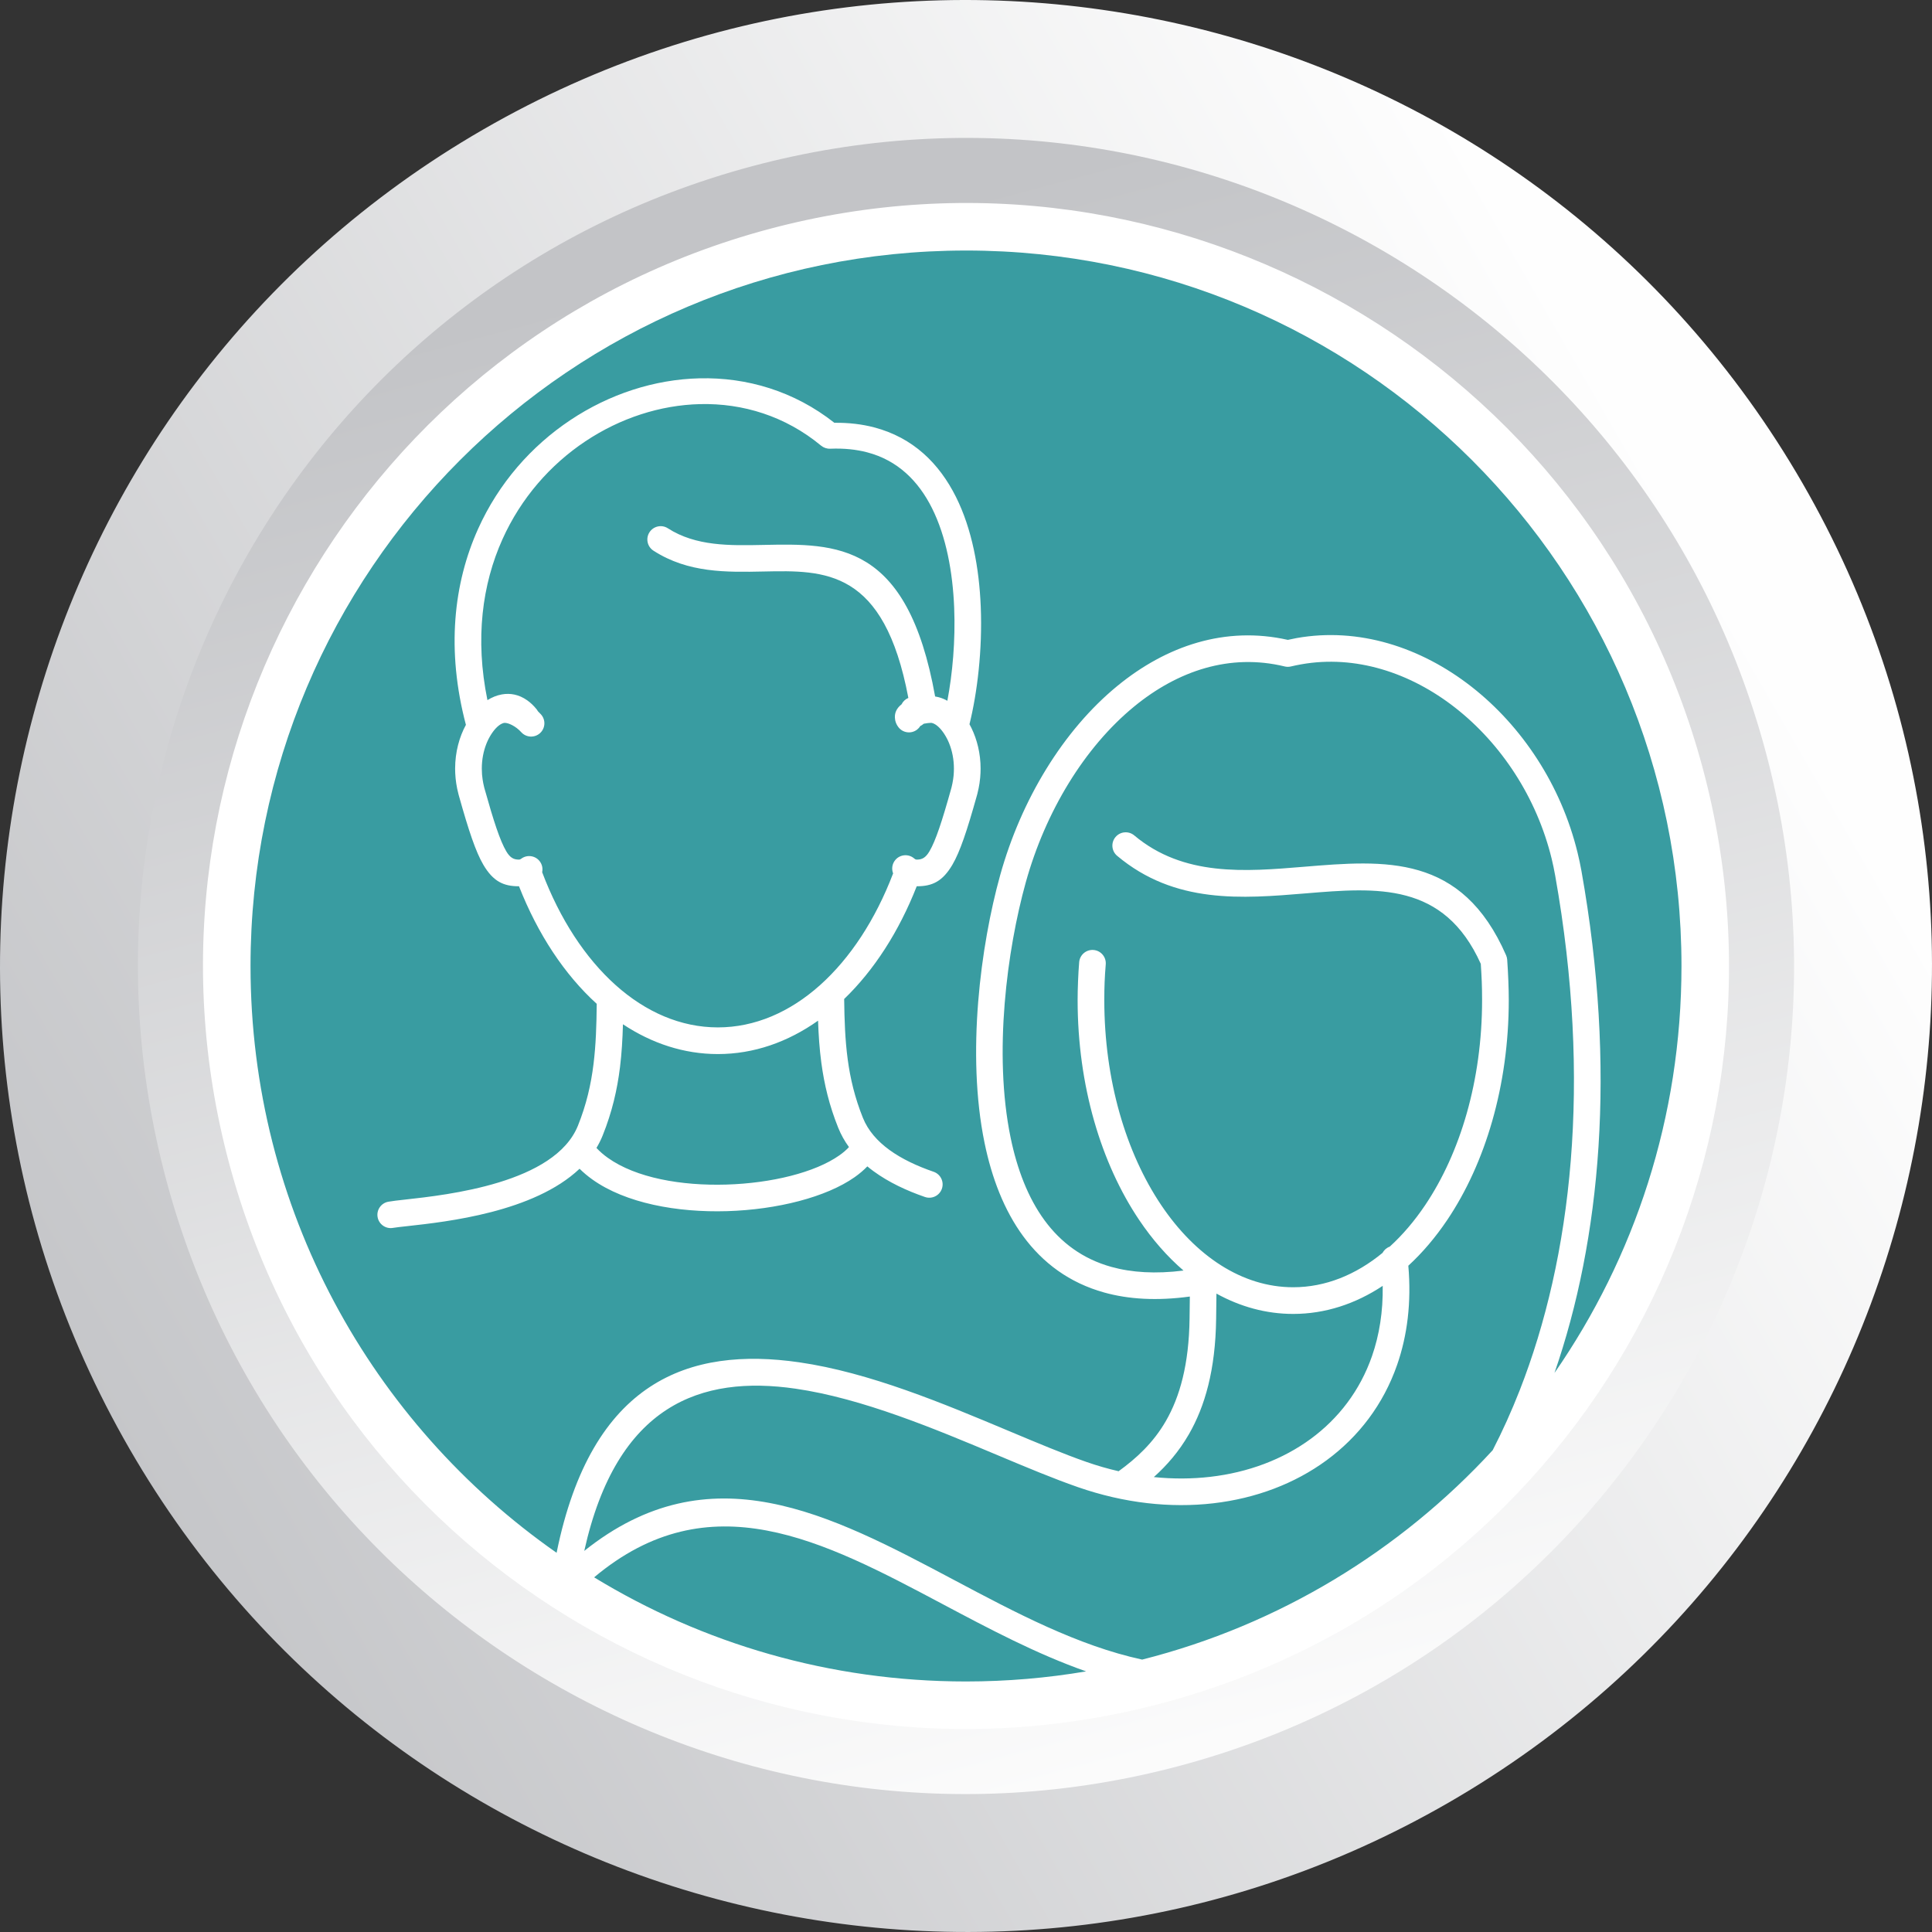
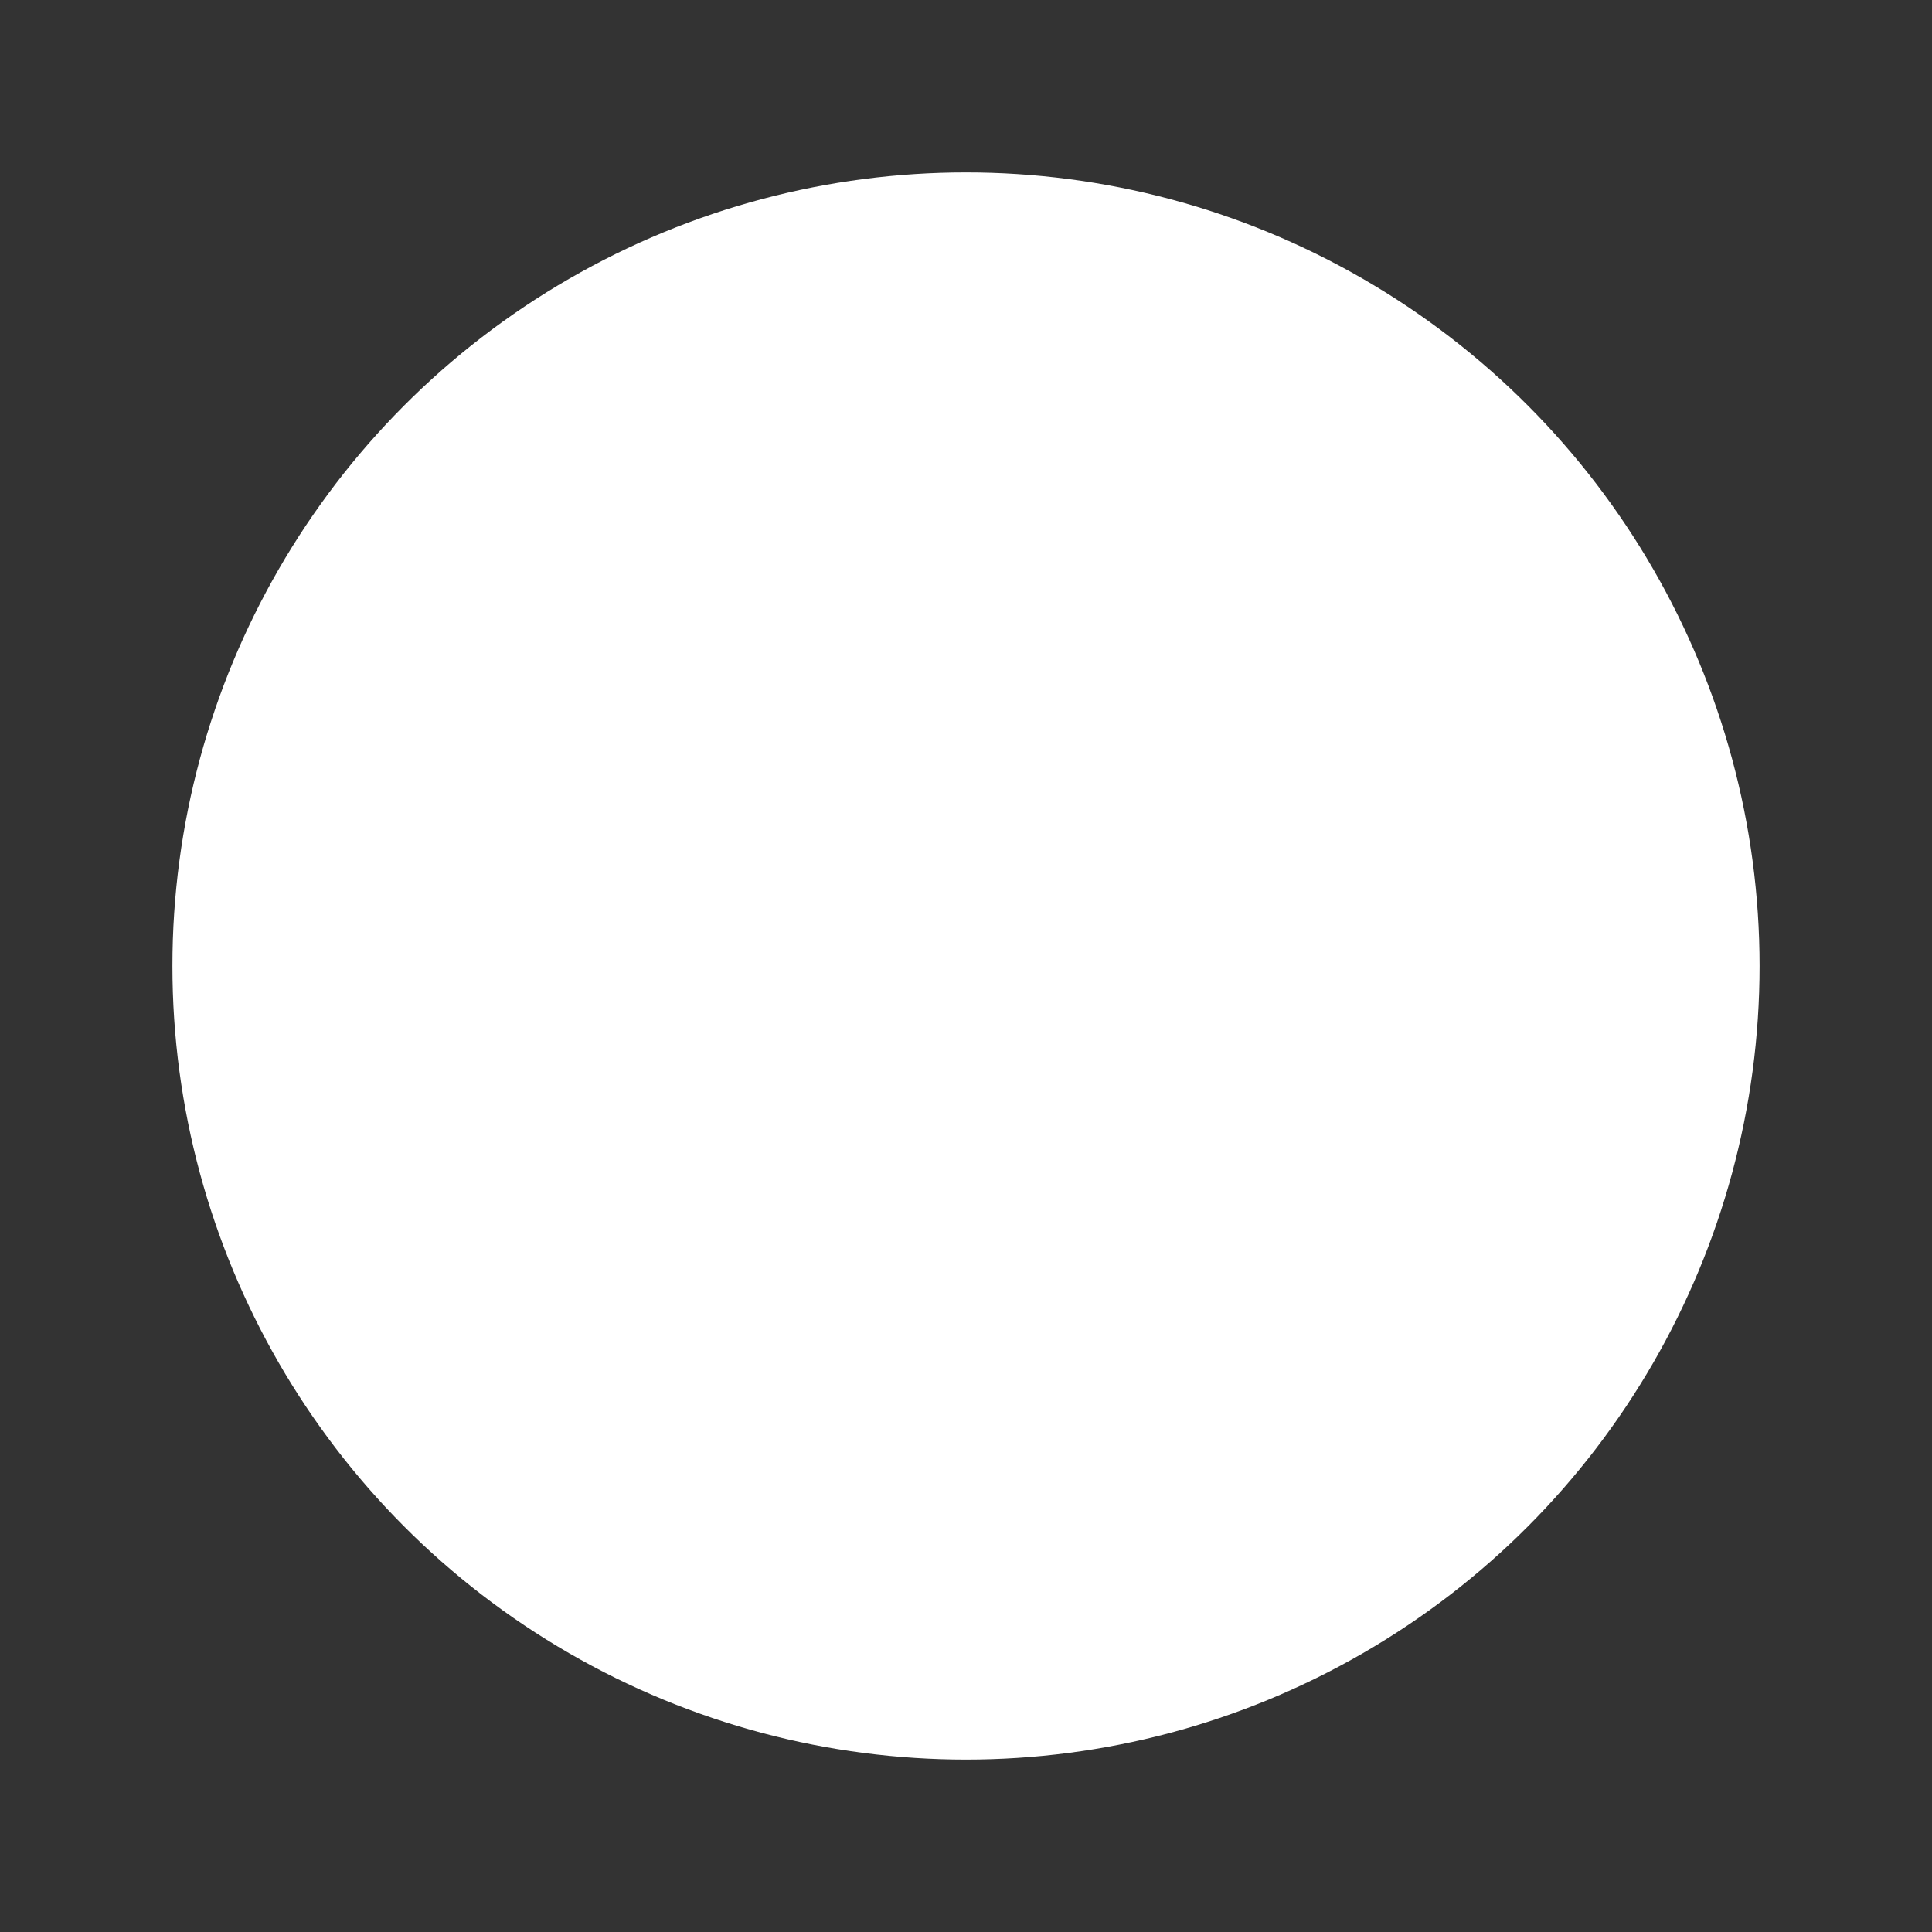
<svg xmlns="http://www.w3.org/2000/svg" xml:space="preserve" width="88.627mm" height="88.627mm" version="1.1" style="shape-rendering:geometricPrecision; text-rendering:geometricPrecision; image-rendering:optimizeQuality; fill-rule:evenodd; clip-rule:evenodd" viewBox="0 0 15960.06 15960.06">
  <rect x="0" y="0" width="15960.06" height="15960.06" fill="#333333" stroke="none" />
  <defs>
    <style type="text/css">
   
    .fil3 {fill:#399CA1}
    .fil0 {fill:white}
    .fil1 {fill:url(#id0)}
    .fil2 {fill:url(#id1)}
   
  </style>
    <linearGradient id="id0" gradientUnits="userSpaceOnUse" x1="14030.03" y1="4486.64" x2="550.17" y2="12269.66">
      <stop offset="0" style="stop-opacity:1; stop-color:#FEFEFE" />
      <stop offset="1" style="stop-opacity:1; stop-color:#C3C4C7" />
    </linearGradient>
    <linearGradient id="id1" gradientUnits="userSpaceOnUse" x1="6382.96" y1="2020.12" x2="9904.74" y2="15164.78">
      <stop offset="0" style="stop-opacity:1; stop-color:#C3C4C7" />
      <stop offset="1" style="stop-opacity:1; stop-color:#FEFEFE" />
    </linearGradient>
  </defs>
  <g id="Capa_x0020_1">
    <circle class="fil0" cx="7980.01" cy="7980.03" r="6555.65" />
-     <path class="fil1" d="M3990.7 1070.3c-3816.16,2203.24 -5123.66,7082.92 -2920.4,10899.06 2203.24,3816.16 7082.92,5123.68 10899.06,2920.42 3816.18,-2203.26 5123.66,-7082.93 2920.42,-10899.08 -2203.24,-3816.16 -7082.92,-5123.66 -10899.08,-2920.4zm623.73 1080.33c-3219.5,1858.8 -4322.55,5975.5 -2463.8,9194.98 1858.8,3219.52 5975.5,4322.57 9195,2463.82 3219.5,-1858.8 4322.55,-5975.52 2463.8,-9195 -1858.8,-3219.52 -5975.5,-4322.55 -9195,-2463.8z" />
-     <path class="fil2" d="M14066.98 6349.03c900.79,3361.75 -1094.23,6817.19 -4455.96,7717.96 -3361.73,900.79 -6817.17,-1094.23 -7717.94,-4455.96 -900.79,-3361.73 1094.23,-6817.17 4455.96,-7717.94 3361.73,-900.8 6817.17,1094.23 7717.94,4455.94zm519.07 -139.08c977.59,3648.42 -1187.53,7398.49 -4835.95,8376.08 -3648.42,977.59 -7398.51,-1187.53 -8376.1,-4835.95 -977.59,-3648.4 1187.53,-7398.49 4835.95,-8376.08 3648.42,-977.59 7398.51,1187.53 8376.1,4835.95z" />
-     <path class="fil3" d="M10048.93 10686.24l-2.56 207.26c-5.26,423.64 -93.08,725.48 -224.45,953.73 -83.52,145.09 -183.38,259.03 -290.26,354.78 159.73,16.3 316.12,15.29 466.3,-2.07 313.13,-36.2 598.68,-143.71 830.34,-313.83 229.6,-168.61 406.86,-399.38 505.74,-683.66 60.31,-173.4 91.68,-367.37 88.33,-580.1 -224.87,148.95 -475.09,231.86 -739.42,231.86 -223.73,0 -437.35,-59.41 -634.03,-167.96zm-2068.9 -8616.67c3264.25,0 5910.48,2646.21 5910.48,5910.46 0,1249.15 -387.79,2407.64 -1049.23,3362.03 380.98,-1100.39 514.96,-2508.32 222.91,-4147.01 -8.59,-48.17 -19.32,-98.61 -32.11,-151.2 -135.91,-558.56 -459.93,-1045.36 -875.32,-1370.31 -420.47,-328.96 -935.06,-493.48 -1445.93,-402.43 -22.53,4.02 -46.64,8.97 -72.28,14.84 -515.09,-116.12 -1002.37,47.79 -1408.49,380.71 -446.53,366.05 -794.27,938.95 -968.08,1564.33 -160.43,577.32 -280.24,1475.05 -128.63,2210.66 59.75,289.86 161.46,555.86 318.87,770.21 161.64,220.08 380.33,385.05 670.16,465.6 200.81,55.81 434.92,70.23 706.73,33.14l-2.25 180.32c-4.74,381.65 -81.09,648.71 -195.19,846.98 -105.02,182.44 -245.02,309.76 -390.99,415.77 -87.7,-20.17 -175.89,-45.51 -264.09,-76.19 -187.99,-65.41 -410.28,-158.72 -648.06,-258.54 -534.3,-224.33 -1146.51,-481.34 -1726.84,-565.17 -905.88,-130.85 -1714.94,149.43 -2003.7,1573.63 -1528.5,-1068.42 -2528.42,-2840.99 -2528.42,-4847.36 0,-3264.25 2646.23,-5910.46 5910.48,-5910.46zm4350.93 9910.41c-765.11,831.74 -1765.45,1443.61 -2895.71,1729.79 -532.81,-115.58 -1046.87,-388.47 -1548.16,-654.61 -1036.84,-550.47 -2022.15,-1073.32 -3060.56,-243.43 269.29,-1211.39 966.53,-1452.48 1744.13,-1340.17 550.83,79.56 1149.84,331.06 1672.63,550.55 236.57,99.32 457.75,192.15 660.95,262.85 382.93,133.22 766.01,174.41 1118.7,133.64 351.02,-40.61 672.68,-162.24 935.36,-355.14 264.7,-194.38 469.09,-460.58 583.23,-788.69 84.06,-241.67 118.91,-516.02 92.44,-818.74 117.16,-107.67 225.05,-234.75 321.55,-378.19 314.03,-466.75 508.26,-1109.32 508.26,-1816.99 0,-46.95 -1.21,-99.64 -3.57,-160.16 -2.27,-58.27 -5.38,-114.62 -9.44,-172.36 -0.81,-12.3 -3.73,-24.65 -8.93,-36.61 -366.07,-839.4 -998.84,-786.97 -1672.24,-731.22 -484.64,40.12 -992.72,82.19 -1399.74,-259.25 -46.59,-38.99 -115.97,-32.83 -154.96,13.76 -38.97,46.59 -32.83,115.99 13.78,154.96 476.44,399.69 1030.5,353.81 1559,310.05 587.75,-48.66 1140.33,-94.27 1444.97,582.22 3.62,55.05 6.34,103.65 8.01,147.05 1.8,46.08 2.72,95.62 2.72,151.56 0,663.73 -179.76,1262.79 -470.37,1694.75 -88.02,130.83 -186.15,246.1 -292.38,342.73 -26.02,9.35 -47.13,28.06 -59.81,51.7 -220.19,180.89 -471.72,283.79 -737.88,283.79 -422.51,0 -808.13,-259.21 -1090.07,-678.24 -290.62,-431.94 -470.39,-1031.02 -470.39,-1694.73 0,-55.27 0.92,-104.54 2.67,-147.92 1.84,-45.09 4.95,-94.16 9.27,-146.91 4.74,-60.62 -40.54,-113.63 -101.15,-118.37 -60.63,-4.75 -113.63,40.54 -118.39,101.15 -3.85,47.11 -6.97,98.97 -9.27,155.52 -2.32,57.28 -3.51,109.58 -3.51,156.53 0,707.67 194.25,1350.23 508.26,1816.97 108.72,161.61 231.87,302.39 366.47,418.1 -230.99,29.1 -428.31,16.37 -595.94,-30.22 -237.94,-66.13 -417.93,-202.14 -551.36,-383.83 -137.62,-187.39 -227.39,-424.04 -281,-684.11 -143.81,-697.71 -28.51,-1555.15 125.19,-2108.22 162.13,-583.37 483.93,-1115.71 895.76,-1453.29 361.17,-296.05 792.12,-440.28 1242.74,-330.85 16.6,4.14 34.43,4.43 52.22,0.13 25.27,-6.14 53.39,-11.98 84.22,-17.47 446.75,-79.61 900.03,66.83 1272.89,358.52 377.97,295.69 672.98,739.36 796.99,1248.94 10.34,42.55 19.92,88.37 28.67,137.4 304.57,1708.87 136.2,3155.73 -292.88,4251.73 -68.21,174.19 -142.98,339.38 -223.39,495.33zm-3358.59 1827.14c-322.65,54.64 -654.13,83.38 -992.34,83.38 -1125.17,0 -2176.84,-314.48 -3072.08,-860.23 954.32,-800.39 1890.12,-303.87 2875.83,219.43 386.67,205.29 780.65,414.42 1188.59,557.42zm-1468.49 -8041.54c-200.79,-1065 -688.51,-1054.94 -1193.56,-1044.44 -309.6,6.41 -624.9,12.97 -912.01,-171.98 -51.09,-32.79 -65.93,-100.85 -33.14,-151.93 32.79,-51.11 100.85,-65.95 151.93,-33.15 231.46,149.09 512.75,143.25 788.92,137.53 605.63,-12.57 1190.2,-24.51 1419.03,1252.11l2.5 0.34c5.73,0.85 11.94,2.09 18.57,3.66l0.18 0.04 0.34 0.07 0.52 0.13 0.23 0.05 0.27 0.07 0.52 0.13 0.31 0.07 0.22 0.05 0.52 0.13c3.4,0.81 6.84,1.69 10.26,2.67 22.4,6.27 44.71,15.67 66.61,27.91 42.27,-222.96 67.53,-495.03 56.29,-769.47 -11.98,-291.84 -65.1,-585.14 -182.96,-821.26 -111.7,-223.77 -283.25,-395.77 -536.1,-461.8 -90.58,-23.64 -191.88,-34.34 -304.84,-29.71 -28.78,1.08 -55.41,-8.68 -75.71,-25.52 -294.96,-244.24 -646.75,-351.39 -999.33,-343.04 -329.78,7.8 -660.74,116.1 -947.66,307.35 -287.91,191.89 -531.42,467.53 -685.12,809.3 -167.06,371.45 -227.7,821.71 -124,1328.82 36.25,-22.6 76.3,-39.73 119.38,-47.27 68.41,-11.94 139.82,-0.34 209.49,48.98 26.96,19.07 53.09,43.6 77.83,74.36 4.23,5.26 7.89,10.79 10.95,16.51 8.37,8.01 16.55,16.39 24.47,25.14 40.64,44.93 37.19,114.32 -7.74,154.96 -44.93,40.63 -114.32,37.19 -154.96,-7.74 -22.58,-24.92 -48.87,-44.61 -74.95,-58.24 -23.59,-12.34 -45.18,-18.89 -61.12,-18.89l-2.76 0.09 -0.18 0.02 -1.46 0.23 -6.14 1.08c-3.93,1.1 -7.92,2.54 -11.96,4.3l-0.11 0.07 -1.6 0.72c-32.4,15.14 -67.51,52.04 -98.02,104.65 -3.78,6.5 -7.44,13.22 -10.97,20.13l-1.1 2.12 -0.67 1.33 -1.1 2.18 -0.65 1.31 -1.08 2.23 -0.61 1.31 -1.33 2.77 -0.38 0.79 -1.55 3.35 -0.11 0.23 -1.66 3.64 -0.14 0.29 -1.48 3.37 -1.6 3.69 -0.61 1.4 -0.97 2.31 -1.55 3.75 -1.04 2.56 -0.49 1.22 -1.26 3.15 -0.25 0.65c-22.87,58.63 -37.02,127.64 -37.02,203.01 0,15.13 0.56,30.45 1.71,45.92l0.2 2.59 0.04 0.56 0.16 2.03c1.1,12.84 2.63,25.82 4.61,38.93 3.15,21.07 7.22,41.74 12.23,61.77l0.29 1.17 0.61 2.34 0.25 0.99 0.05 0.2 0.31 1.17 0.29 1.17 0.05 0.14 0.27 1.03 0.32 1.15 0.11 0.49 0.2 0.68 0.32 1.17 0.22 0.81 0.09 0.34 0.32 1.17 0.32 1.15c75.31,269.35 127.64,428.34 178.66,515.34 31.66,54.02 61.79,69.19 103.8,69.19l0.16 0 0.02 0 0.16 0 0.02 0 0.14 0 0.04 0 0.13 0 0.05 0 0.61 0 0.07 0c3.03,-0.11 5.56,-0.52 7.76,-1.21l3.13 -1.3c2.31,-1.46 4.7,-2.85 7.19,-4.12l0.59 -0.45c48.5,-36.36 117.31,-26.53 153.66,21.97 19.92,26.58 25.97,59.25 19.39,89.34 145.9,386.09 356.15,708.53 608.33,933.76 247.52,221.07 536.07,348.21 843.16,348.21 307.08,0 595.62,-127.14 843.14,-348.21 250.04,-223.32 458.9,-542.24 604.62,-923.96 -14.33,-36.57 -8.54,-79.69 18.78,-111.63 39.46,-46.12 108.84,-51.5 154.96,-12.05 2.43,2.07 4.7,3.82 6.83,5.2l0.16 0.11 0.16 0.11 0.14 0.07 0.52 0.29c1.24,0.74 2.47,1.39 3.66,1.91l0.23 0.11 1.35 0.49c2.02,0.77 4.77,1.24 8.32,1.37l0.13 0 0.04 0 0.16 0 0.5 0 0.07 0 0.11 0 0.11 0 0.07 0 0.11 0 0.05 0 0.16 0 0.02 0 0.18 0c42.03,0 72.16,-15.16 103.82,-69.19 51.02,-87 103.35,-245.99 178.66,-515.34l0.32 -1.15 0.32 -1.17 0.09 -0.34 0.22 -0.79 0.32 -1.19 0.18 -0.68 0.13 -0.47 0.31 -1.17 0.29 -1.03 0.02 -0.13 0.31 -1.17 0.32 -1.17 0.05 -0.2 0.54 -2.14 0.14 -0.54c5.19,-20.55 9.42,-41.81 12.68,-63.51 1.44,-9.63 2.68,-19.2 3.66,-28.67l0.05 -0.7 0.43 -4.48 0.13 -1.33 0.11 -1.26 0.23 -2.58c1.42,-17.23 2.11,-34.27 2.11,-51.11 0,-77.02 -14.75,-147.38 -38.54,-206.79l-0.47 -1.21 -1.06 -2.59 -0.7 -1.73 -0.85 -2.02 -0.95 -2.27 -0.63 -1.44 -1.21 -2.81 -0.4 -0.88 -1.48 -3.33 -0.14 -0.32 -1.64 -3.64 -0.11 -0.22 -1.57 -3.37 -0.36 -0.76 -1.33 -2.81 -0.63 -1.28 -1.1 -2.25 -1.73 -3.49 -0.67 -1.33 -1.08 -2.14c-3.53,-6.92 -7.2,-13.63 -10.98,-20.12 -30.49,-52.6 -65.6,-89.52 -98,-104.66l-1.62 -0.72 -0.11 -0.07c-4.02,-1.75 -8.03,-3.21 -11.98,-4.3l-6.1 -1.08 -1.31 -0.22 -0.16 -0.02 -0.13 -0.02 -2.81 -0.09c-12.62,0 -35.1,2.36 -58.42,6.95l-4.07 2.67c-7.53,6.55 -16.05,12.14 -25.37,16.53 -6.77,11.09 -15.63,21.12 -26.51,29.52 -48.01,37.08 -117.04,28.22 -154.1,-19.79 -13.47,-17.5 -21.93,-35.87 -26.06,-54.8l-1.22 -6.66c-9.33,-53.38 11.74,-95.23 53.11,-127.62 11.24,-23.21 30.97,-42.25 56.08,-52.71zm-2576.57 3717.46c27.44,29.48 58.81,56.6 93.59,81.45 232.9,166.43 609,232.34 979.81,221.19 371.78,-11.17 732.01,-99.51 933.4,-241.49 31.17,-21.97 57.81,-44.82 79.15,-68.34 -35.67,-48.95 -65.66,-101.98 -88.78,-159.5 -73.83,-183.68 -115.65,-359.01 -139.49,-537.22 -15.25,-113.96 -22.98,-228.69 -27.08,-347.49 -249.92,176.88 -530.52,275.92 -827.64,275.92 -279.99,0 -545.29,-87.95 -784.09,-246.08 -3.46,122.62 -10.26,240.07 -24.49,355.17 -23.05,186.56 -65.32,370.03 -143.22,563.84 -14.44,35.93 -31.64,70.05 -51.14,102.54zm2237.66 152.35c-30.22,31.57 -65.21,61.17 -104.3,88.73 -235.35,165.93 -641.67,268.72 -1053.95,281.11 -413.31,12.41 -839,-65.71 -1113.25,-261.68 -38.16,-27.28 -73.53,-56.8 -105.69,-88.64 -378.57,358.87 -1096.57,438.07 -1419.35,473.63 -57.48,6.34 -101.78,11.24 -121.61,14.84 -59.66,10.7 -116.73,-29.01 -127.41,-88.67 -10.68,-59.66 29.01,-116.73 88.67,-127.41 33.04,-6.01 77.94,-10.97 136.25,-17.4 355.14,-39.13 1239.27,-136.59 1430.08,-611.18 69.64,-173.2 107.63,-338.99 128.61,-508.75 19.88,-161.01 24.8,-323.3 26.54,-497.49 -265.48,-240.82 -486.71,-575.23 -642.12,-971.11l0 -0.02 -0.54 0.02 -1.3 0c-125.26,0 -211.47,-39.08 -293.19,-178.51 -62.4,-106.43 -120.6,-280.21 -201.04,-567.85l-0.47 -1.69 -0.47 -1.67 -0.07 -0.31 -0.4 -1.37 -0.45 -1.69 -0.16 -0.61 -0.29 -1.06 -0.7 -2.59 -0.2 -0.74 -0.45 -1.67 -0.31 -1.26 -0.13 -0.4c-8.01,-30.51 -13.99,-59.77 -18.21,-87.72 -1.85,-12.46 -3.42,-24.87 -4.72,-37.17l-0.32 -3.19 -0.04 -0.31 -0.68 -6.97 -0.05 -0.74c-2.34,-25.25 -3.48,-50.06 -3.48,-74.37 0,-138.23 35.64,-263.39 89.07,-361.57 -163.14,-618.67 -101.6,-1169.16 100.38,-1618.21 170.52,-379.16 441.61,-685.55 762.59,-899.49 321.95,-214.6 694.38,-336.12 1066.46,-344.93 391.71,-9.29 782.62,105.67 1114.4,367.4 119.56,-1.49 228.45,11.71 327.48,37.57 322.76,84.3 538.93,298.27 677.25,575.36 132.16,264.72 191.48,587.34 204.5,905.59 14.68,358.42 -29.14,713.02 -93.08,971.7 5.74,10.35 11.27,21.02 16.6,31.95l0.25 0.54c45.49,93.61 74.97,208.46 74.97,334.09 0,23.43 -1.04,47.34 -3.22,71.64l-0.25 2.81 -0.05 0.68 -0.34 3.48c-1.4,14.64 -3.19,29.39 -5.42,44.23 -3.89,25.81 -9.33,52.75 -16.44,80.73l-0.05 0.27 -0.41 1.66 -0.43 1.66 -0.04 0.07 -0.4 1.58 -0.41 1.66 -0.13 0.4 -0.32 1.28 -0.43 1.67 -0.22 0.72 -0.68 2.61 -0.31 1.04 -0.14 0.63 -0.47 1.67 -0.38 1.37 -0.07 0.31 -0.47 1.67 -0.47 1.69c-80.44,287.64 -138.66,461.42 -201.06,567.85 -81.7,139.44 -167.91,178.51 -293.19,178.51l-1.44 0 -0.36 -0.02 0 0.02c-147.02,374.46 -352.92,693.89 -599.46,931.18 2.07,175.4 7.82,338.48 29.17,498.16 21.45,160.34 59.14,318.24 125.71,483.86 42.61,105.94 120.28,192.89 218.28,264.38 103.47,75.47 230.97,134.48 365.76,180.95 57.52,19.74 88.17,82.39 68.43,139.91 -19.74,57.52 -82.39,88.17 -139.91,68.43 -152.17,-52.46 -298.97,-121.18 -423.44,-211.96 -18.06,-13.16 -35.62,-26.8 -52.64,-40.9z" />
  </g>
</svg>